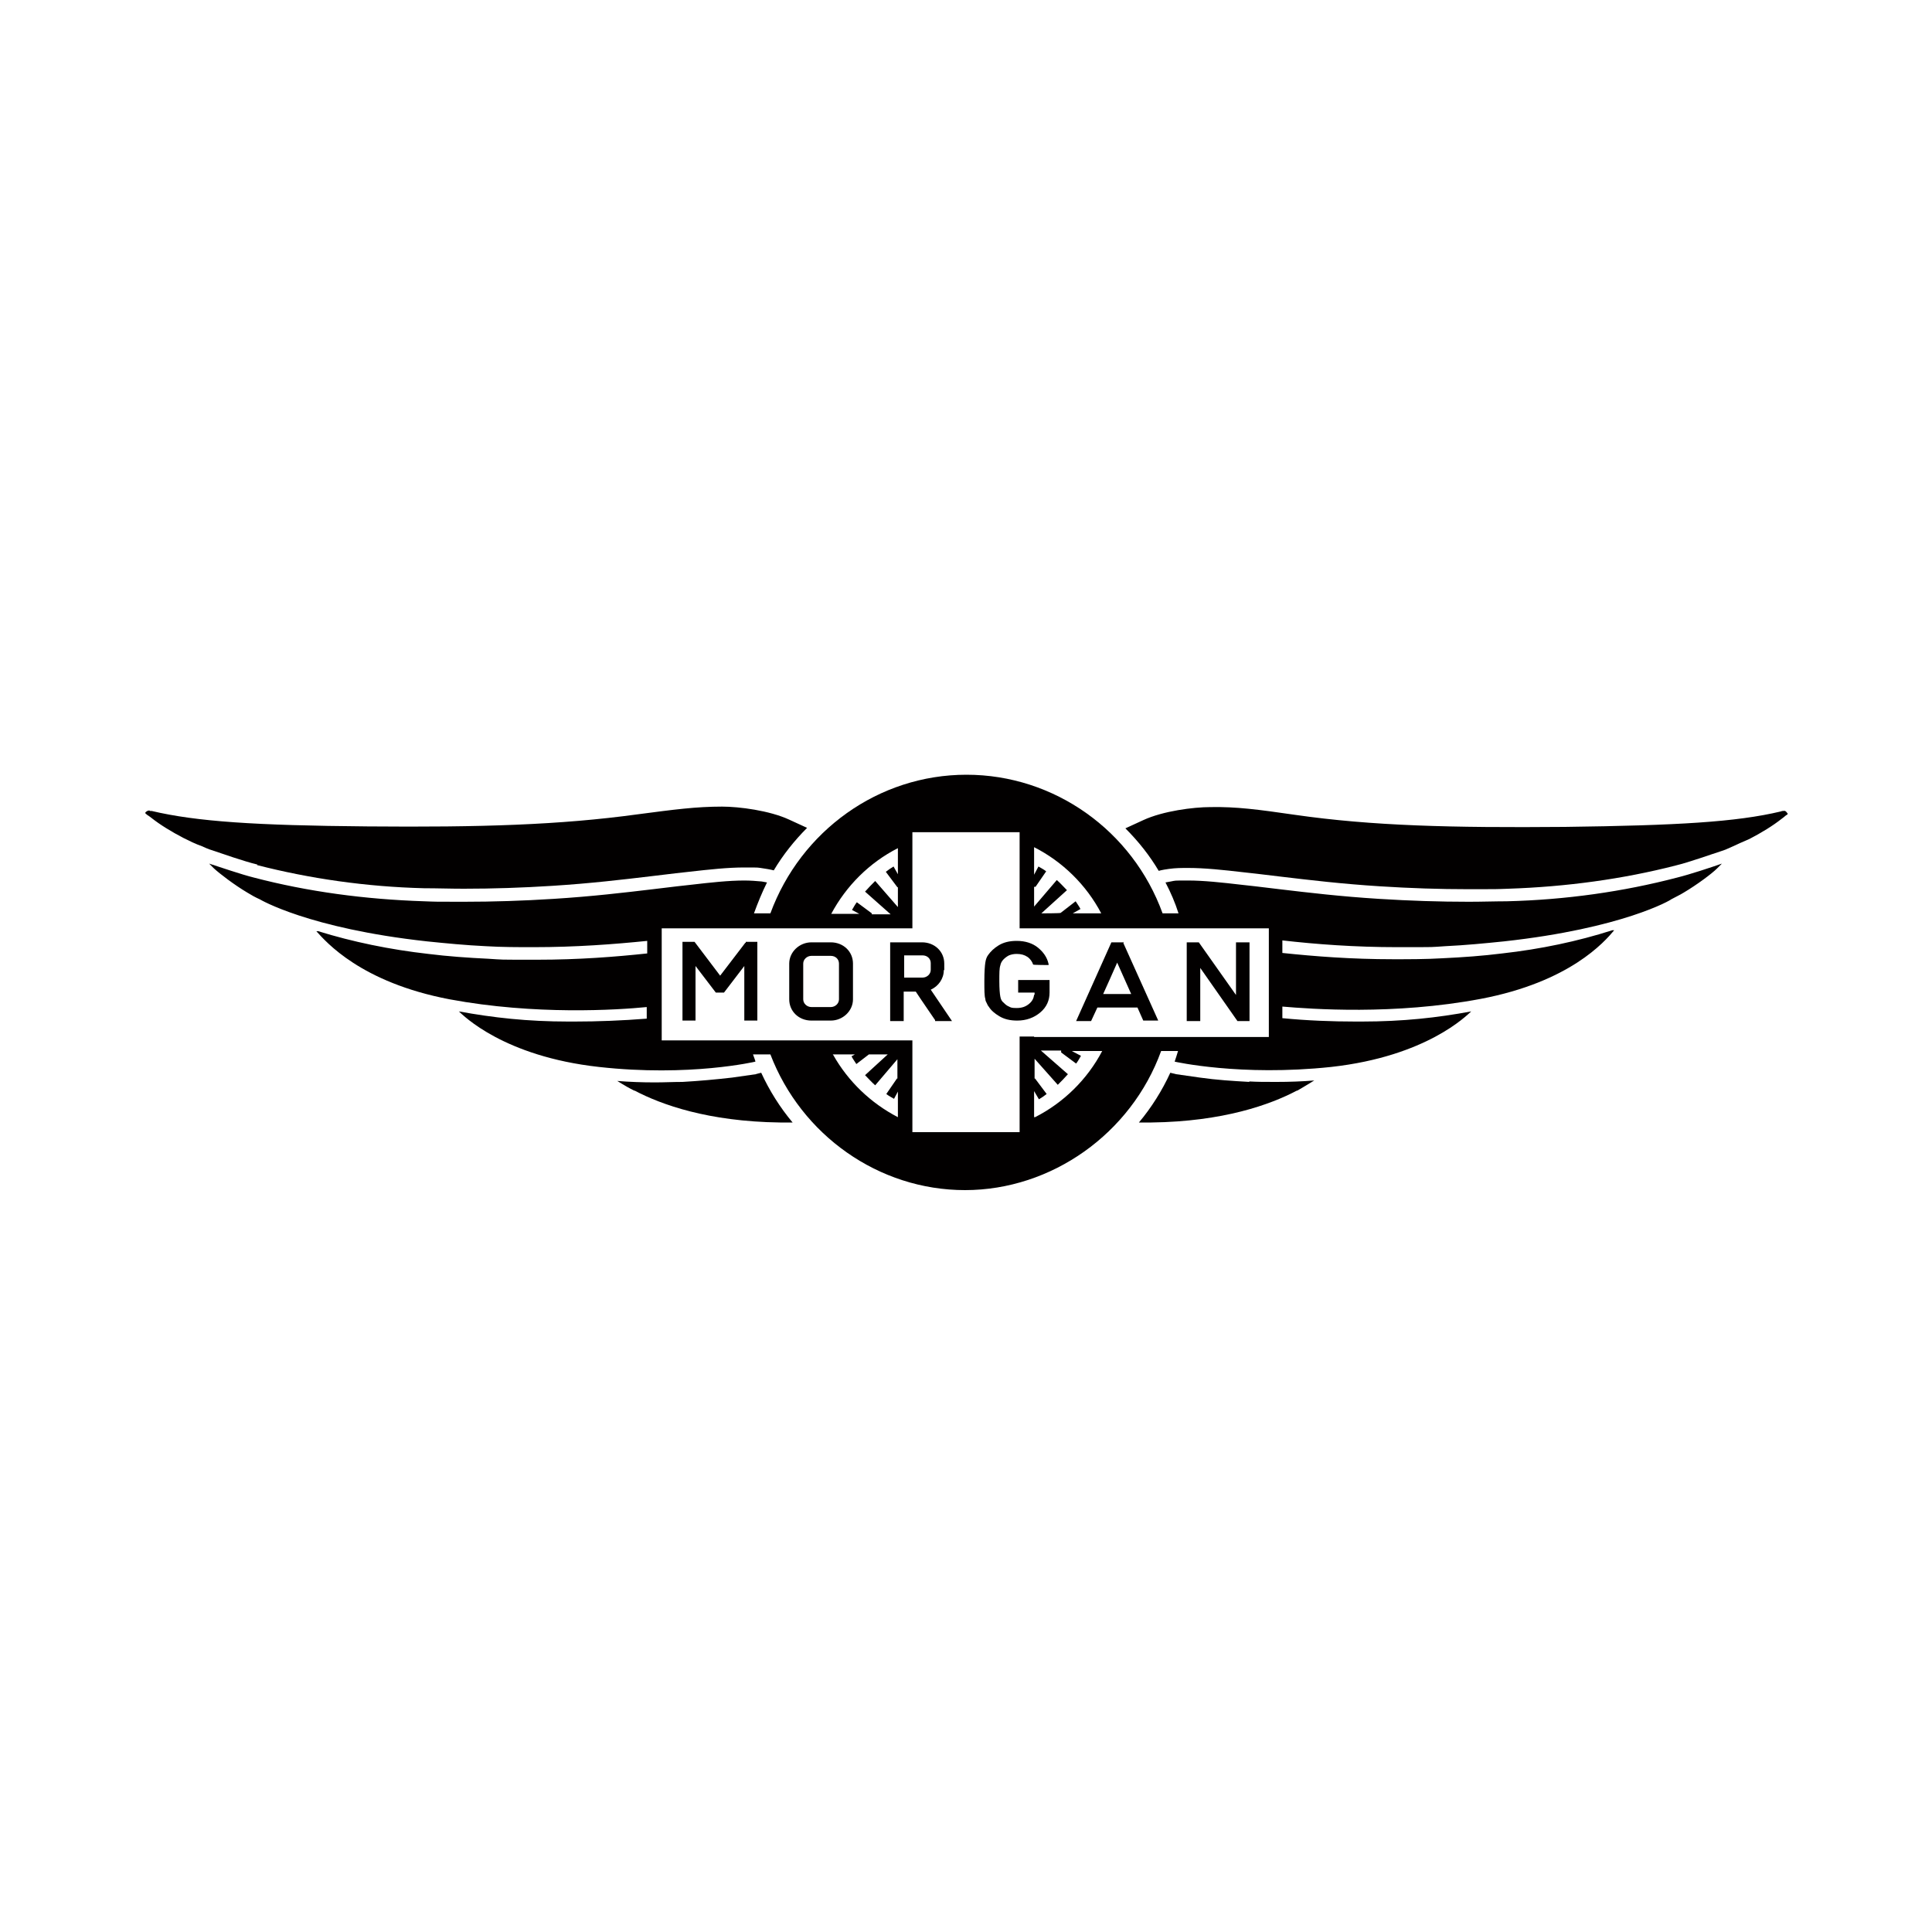
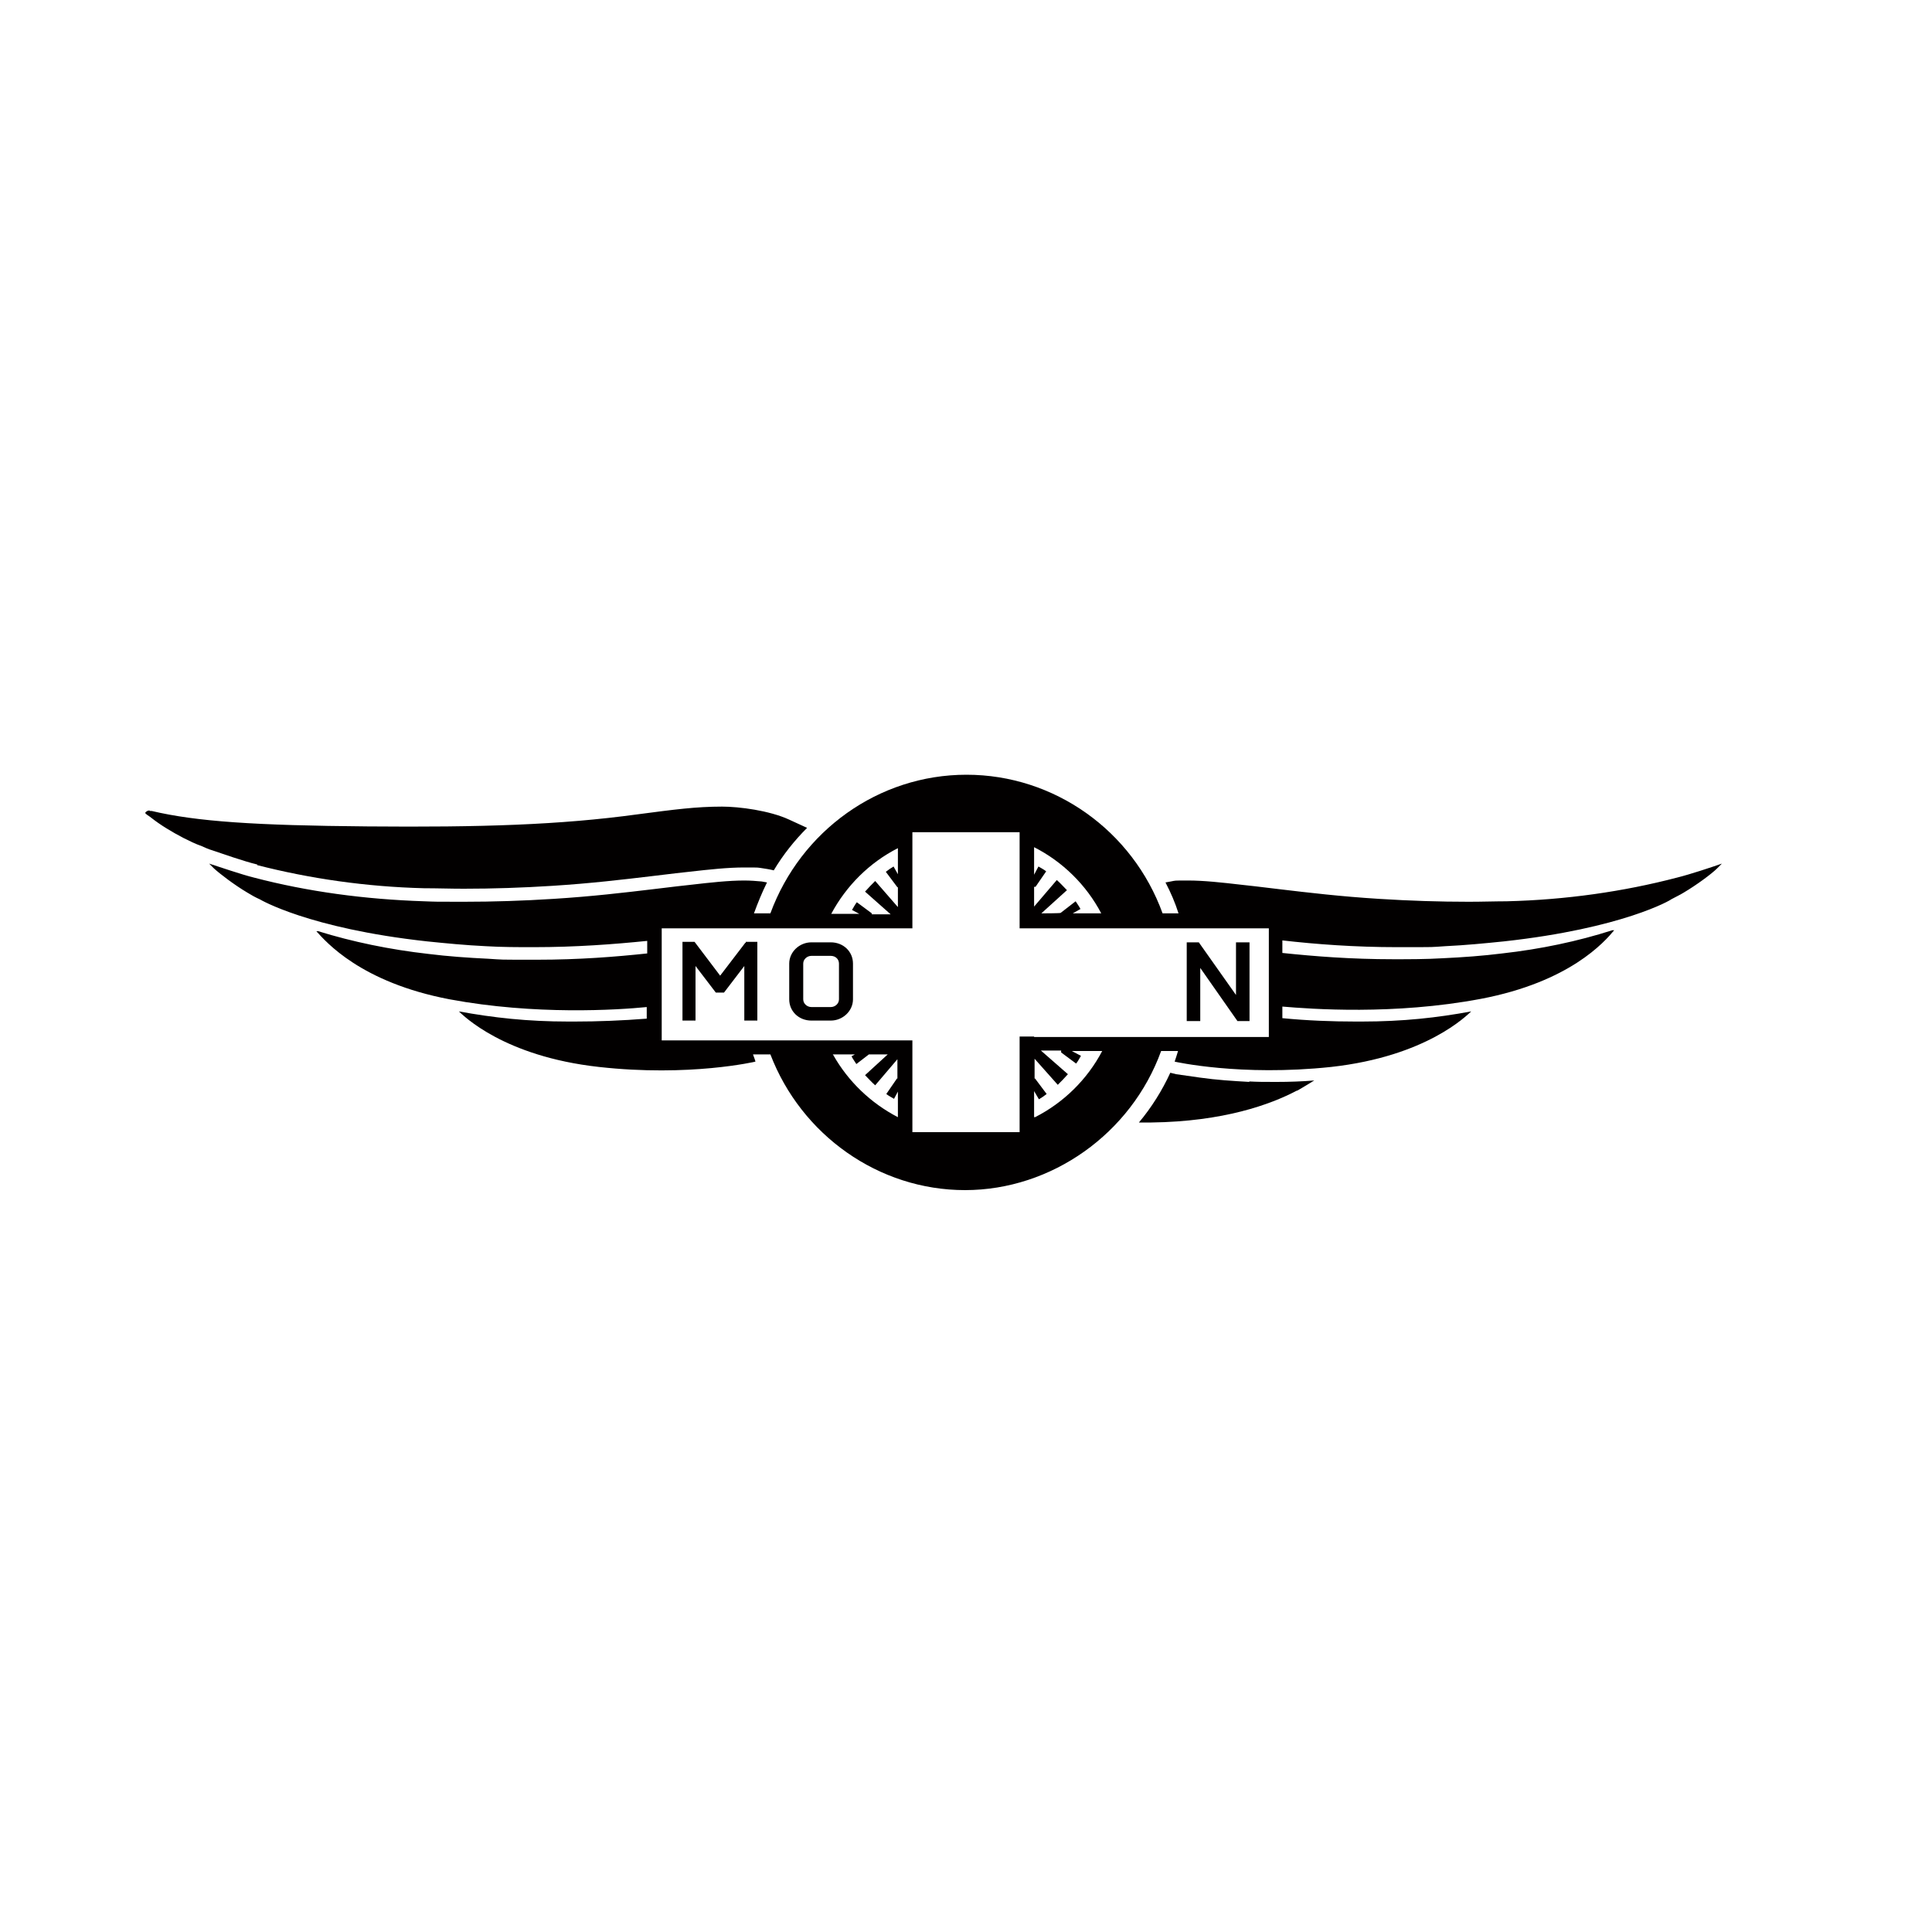
<svg xmlns="http://www.w3.org/2000/svg" id="Morgan" version="1.1" viewBox="0 0 400 400">
  <defs>
    <style>
      .cls-1 {
        fill: #020000;
        stroke-width: 0px;
      }
    </style>
  </defs>
  <polygon class="cls-1" points="255.9 195.1 255.9 206 248.2 195.1 245.7 195.1 245.7 211.4 248.5 211.4 248.5 200.4 256.2 211.4 258.7 211.4 258.7 195.1 255.9 195.1" />
-   <path class="cls-1" d="M232.5,195.1h-1.2s-1.2,0-1.2,0l-7.3,16.3h3.1l1.3-2.8h8.3l1.2,2.7h3.1l-7.2-16v-.3ZM234.2,205.8h-5.8c.7-1.5,2.1-4.7,2.9-6.5l2.9,6.5Z" />
-   <path class="cls-1" d="M214.1,206c-.1.7-.4,1.3-1,1.8-.7.6-1.5.9-2.6.9s-1.2-.1-1.6-.3c-.5-.2-.8-.5-1.1-.8-.4-.3-.6-.7-.7-1.3-.1-.5-.2-1.6-.2-3.2s0-2.6.2-3.2c.1-.5.3-.9.7-1.3.3-.3.7-.6,1.1-.8.5-.2,1-.3,1.6-.3.9,0,1.6.2,2.2.6.6.4,1,1,1.2,1.6h0c0,.1,3.2.1,3.2.1v-.2c-.3-1.4-1.1-2.5-2.2-3.4-1.1-.9-2.6-1.4-4.4-1.4h0c-1.5,0-2.7.3-3.7.9-1,.6-1.7,1.3-2.2,2-.3.4-.5.9-.6,1.6-.1.6-.2,1.9-.2,3.8s0,3.1.2,3.7c0,.4.2.7.3.9.1.2.2.5.4.7.5.8,1.2,1.4,2.2,2,1,.6,2.2.9,3.7.9,1.9,0,3.5-.6,4.8-1.7,1.3-1.1,1.9-2.5,1.9-4.1v-2.6h-6.5v2.6h3.4v.4Z" />
-   <path class="cls-1" d="M195.5,200.8v-1.3c0-2.5-2-4.4-4.6-4.4h-6.6v16.3h2.8v-6.1h2.5c.7,1.1,4,5.9,4,5.9v.2h3.5l-4.4-6.5c1.6-.7,2.7-2.3,2.7-4ZM192.7,199.5v1.3c0,.9-.8,1.6-1.7,1.6h-3.8v-4.6h3.8c1,0,1.7.7,1.7,1.6Z" />
  <path class="cls-1" d="M172,195.1h-4c-2.5,0-4.6,2-4.6,4.4v7.4c0,2.5,2,4.4,4.6,4.4h4c2.5,0,4.6-2,4.6-4.4v-7.4c0-2.5-2-4.4-4.6-4.4ZM173.7,199.5v7.4c0,.9-.8,1.6-1.7,1.6h-4c-.9,0-1.7-.7-1.7-1.6v-7.4c0-.9.8-1.6,1.7-1.6h4c1,0,1.7.7,1.7,1.6Z" />
  <path class="cls-1" d="M154.3,195.2s-3.9,5.1-5.2,6.8l-5.3-7h-2.5v16.3h2.7v-11.3l4.2,5.5h1.7l4.2-5.5v11.3h2.7v-16.3h-2.4v.2Z" />
  <path class="cls-1" d="M258.7,224c-3.5-.2-6.8-.4-10.3-.9l-4.9-.7-1.2-.3c-1.7,3.7-3.9,7.2-6.5,10.3h2.6c14.9-.2,24.6-3.7,30.1-6.6h.1c1-.6,1.9-1.1,3.5-2.1-2.5.2-5.1.3-7.8.3s-3.8,0-5.7-.1Z" />
  <path class="cls-1" d="M312.3,186.6c-2.7,0-5.5.1-8.2.1-6.1,0-12.2-.2-18.6-.6-8-.5-14.7-1.3-20.6-2l-5-.6c-.9-.1-1.8-.2-2.7-.3-4.3-.5-8-.9-11.2-.9s-2.5,0-3.6.2l-1.1.2c1.1,2.1,2,4.2,2.7,6.4h-3.3c-6.2-17.1-22.4-28.7-40.6-28.7s-34.3,11.6-40.6,28.7h-3.4c.8-2.2,1.7-4.4,2.7-6.4l-1.1-.2c-1.1-.1-2.3-.2-3.6-.2-3.2,0-6.9.4-11.2.9-.9.1-1.8.2-2.7.3l-5,.6c-5.9.7-12.6,1.5-20.6,2-6.3.4-12.4.6-18.6.6s-5.5,0-8.2-.1c-12.3-.4-24.1-2-35.2-4.9-2.8-.7-7.1-2.2-9.3-2.9,0,0,0,0,.1.1.3.3.6.6.9.9,1.2,1.1,4.2,3.4,6.9,5,.8.5,1.7,1,2.6,1.4,0,0,10,6,34.6,8.7,3.9.4,8,.8,12.2,1,3.3.2,6.7.2,9.9.2,8.7,0,16.6-.6,23.5-1.3v2.6c-6.6.7-14.1,1.3-22.8,1.3s-6.7,0-10.1-.2c-4.2-.2-8.4-.5-12.4-1-8-.9-15.7-2.5-22.8-4.7h-.4c2,2.2,9.2,10.6,27.6,14.1,17.7,3.3,34.7,2.2,40.8,1.6v2.4c-5.1.4-10.1.6-15,.6s-.8,0-1.2,0c-8.5,0-15.6-.8-22.7-2.1.9.8,9.2,9.3,29,11.5,18.8,2.1,32.4-1.1,32.4-1.1,0-.2-.3-.9-.5-1.5h3.6c6.4,16.7,22.4,28.1,40.3,28.1s34.4-11.7,40.6-28.8h3.5c-.1.4-.6,1.9-.7,2.2,0,0,13.6,3.1,32.4,1.1,19.8-2.2,28.1-10.7,29-11.5-7,1.3-14.1,2.1-22.7,2.1-.4,0-.8,0-1.2,0-4.9,0-10.1-.2-15.2-.7v-2.4c5.9.5,23.1,1.8,41.1-1.6,18.4-3.5,25.6-11.8,27.6-14.2h-.4c-7.2,2.3-14.8,3.9-22.8,4.8-4,.5-8.1.8-12.4,1-3.4.2-6.8.2-10.1.2-8.8,0-16.3-.6-23-1.3v-2.6c7,.8,15,1.4,23.8,1.4s6.6,0,9.9-.2c4.2-.2,8.3-.6,12.2-1,24.6-2.7,34.6-8.6,34.6-8.7.9-.5,1.8-.9,2.6-1.4,2.7-1.6,5.8-3.9,6.9-5,.3-.3.6-.6.9-.9,0,0,0,0,.1-.1-2.3.8-6.5,2.2-9.3,2.9-11.1,2.9-23,4.6-35.2,4.9ZM228,189.1h-5.9l1.6-.9c-.3-.6-.7-1.1-1-1.6l-3.1,2.4h0c0,.1-4,.1-4,.1l5.3-4.8c-.7-.7-1.4-1.5-2.1-2.1l-4.7,5.5v-4.1h.3l2.2-3.2c-.5-.4-1.1-.7-1.6-1l-.9,1.7v-5.7c5.9,3,10.8,7.8,13.9,13.7ZM185.9,175.5v5.5l-.9-1.6c-.5.3-1.1.7-1.6,1.1l2.4,3.2h.1v4.1l-4.7-5.4c-.7.7-1.4,1.4-2.1,2.2l5.3,4.7h-3.9v-.2l-3.1-2.3c-.4.5-.7,1.1-1,1.6l1.5.8h-5.8c3.1-5.8,7.9-10.6,13.8-13.6ZM172.4,218.3h4.6l-.7.4c.3.6.7,1.1,1,1.6l2.6-2h3.9l-4.7,4.3c.7.7,1.4,1.5,2.1,2.1l4.6-5.4v4h-.1l-2.2,3.2c.5.4,1.1.7,1.6,1l.8-1.5v5.3c-5.6-2.9-10.3-7.4-13.4-12.9ZM214.1,231.3v-5.4s1,1.7,1,1.7c.5-.3,1.1-.7,1.6-1.1l-2.4-3.2h-.1v-4.1s4.8,5.4,4.8,5.4c.7-.7,1.4-1.4,2.1-2.2l-5.6-4.9h4.2v.4l3.1,2.3c.4-.5.7-1.1,1-1.6l-1.9-1h6.3c-3.1,5.9-8,10.7-13.9,13.7ZM214.1,214.6h-3v3s0,16.8,0,16.8h-22.2v-19h-51.9v-23.2h51.9v-19.9h22.2v19.9h51.6v22.5h-48.6Z" />
-   <path class="cls-1" d="M156.5,222.4l-4.9.7c-3.5.4-6.8.7-10.3.9-1.9,0-3.8.1-5.7.1-2.7,0-5.3-.1-7.8-.3,1.6,1,2.5,1.5,3.5,2h.1c5.5,2.9,15.2,6.4,30.1,6.6h2.6c-2.6-3.1-4.8-6.6-6.5-10.3l-1.2.3Z" />
  <path class="cls-1" d="M53.2,179.1c10.9,2.8,22.6,4.5,34.6,4.8,2.7,0,5.5.1,8.2.1,6.1,0,12.1-.2,18.4-.6,7.9-.5,14.6-1.3,20.5-2l5-.6c.9-.1,1.8-.2,2.7-.3,4.4-.5,8.1-.9,11.5-.9s2.6,0,4,.2c1.4.2,2.1.4,2.1.4,1.9-3.2,4.3-6.2,6.9-8.8l-3.7-1.7c-4.1-1.9-10.4-2.7-13.9-2.7-5.4,0-9.9.6-17.5,1.6-16.1,2.2-32.4,2.7-55.9,2.5-23.2-.2-35.4-1-44.7-3.2h-.3c0,0-.2-.1-.2-.1-.3,0-.6.2-.8.4,0,.1,0,.2,0,.2.2.2.6.5.8.6l.4.3c1.9,1.5,4.2,2.9,6.7,4.2,1.2.6,2.4,1.2,3.8,1.7.4.2,1.6.7,2,.8,2.1.7,6.6,2.3,9.5,3Z" />
-   <path class="cls-1" d="M370,168.3c-.2-.3-.4-.5-.8-.4h-.2s-.3.1-.3.1c-9.2,2.2-21.5,2.9-44.7,3.2-23.5.2-39.9-.2-55.9-2.5-7.6-1.1-12.1-1.7-17.5-1.6-3.5,0-9.8.8-13.9,2.7l-3.7,1.7c2.7,2.7,5,5.6,6.9,8.8,0,0,.6-.2,2.1-.4,1.4-.2,2.6-.2,4-.2,3.4,0,7.2.4,11.5.9.9.1,1.8.2,2.7.3l5,.6c5.9.7,12.6,1.5,20.5,2,6.3.4,12.3.6,18.4.6s5.4,0,8.2-.1c12-.4,23.7-2,34.6-4.8,2.9-.7,7.3-2.3,9.5-3,.4-.1,1.6-.6,2-.8,1.3-.6,2.6-1.2,3.8-1.7,2.5-1.3,4.8-2.7,6.7-4.2l.4-.3c.2-.2.6-.5.8-.6,0,0,0-.1,0-.2Z" />
</svg>